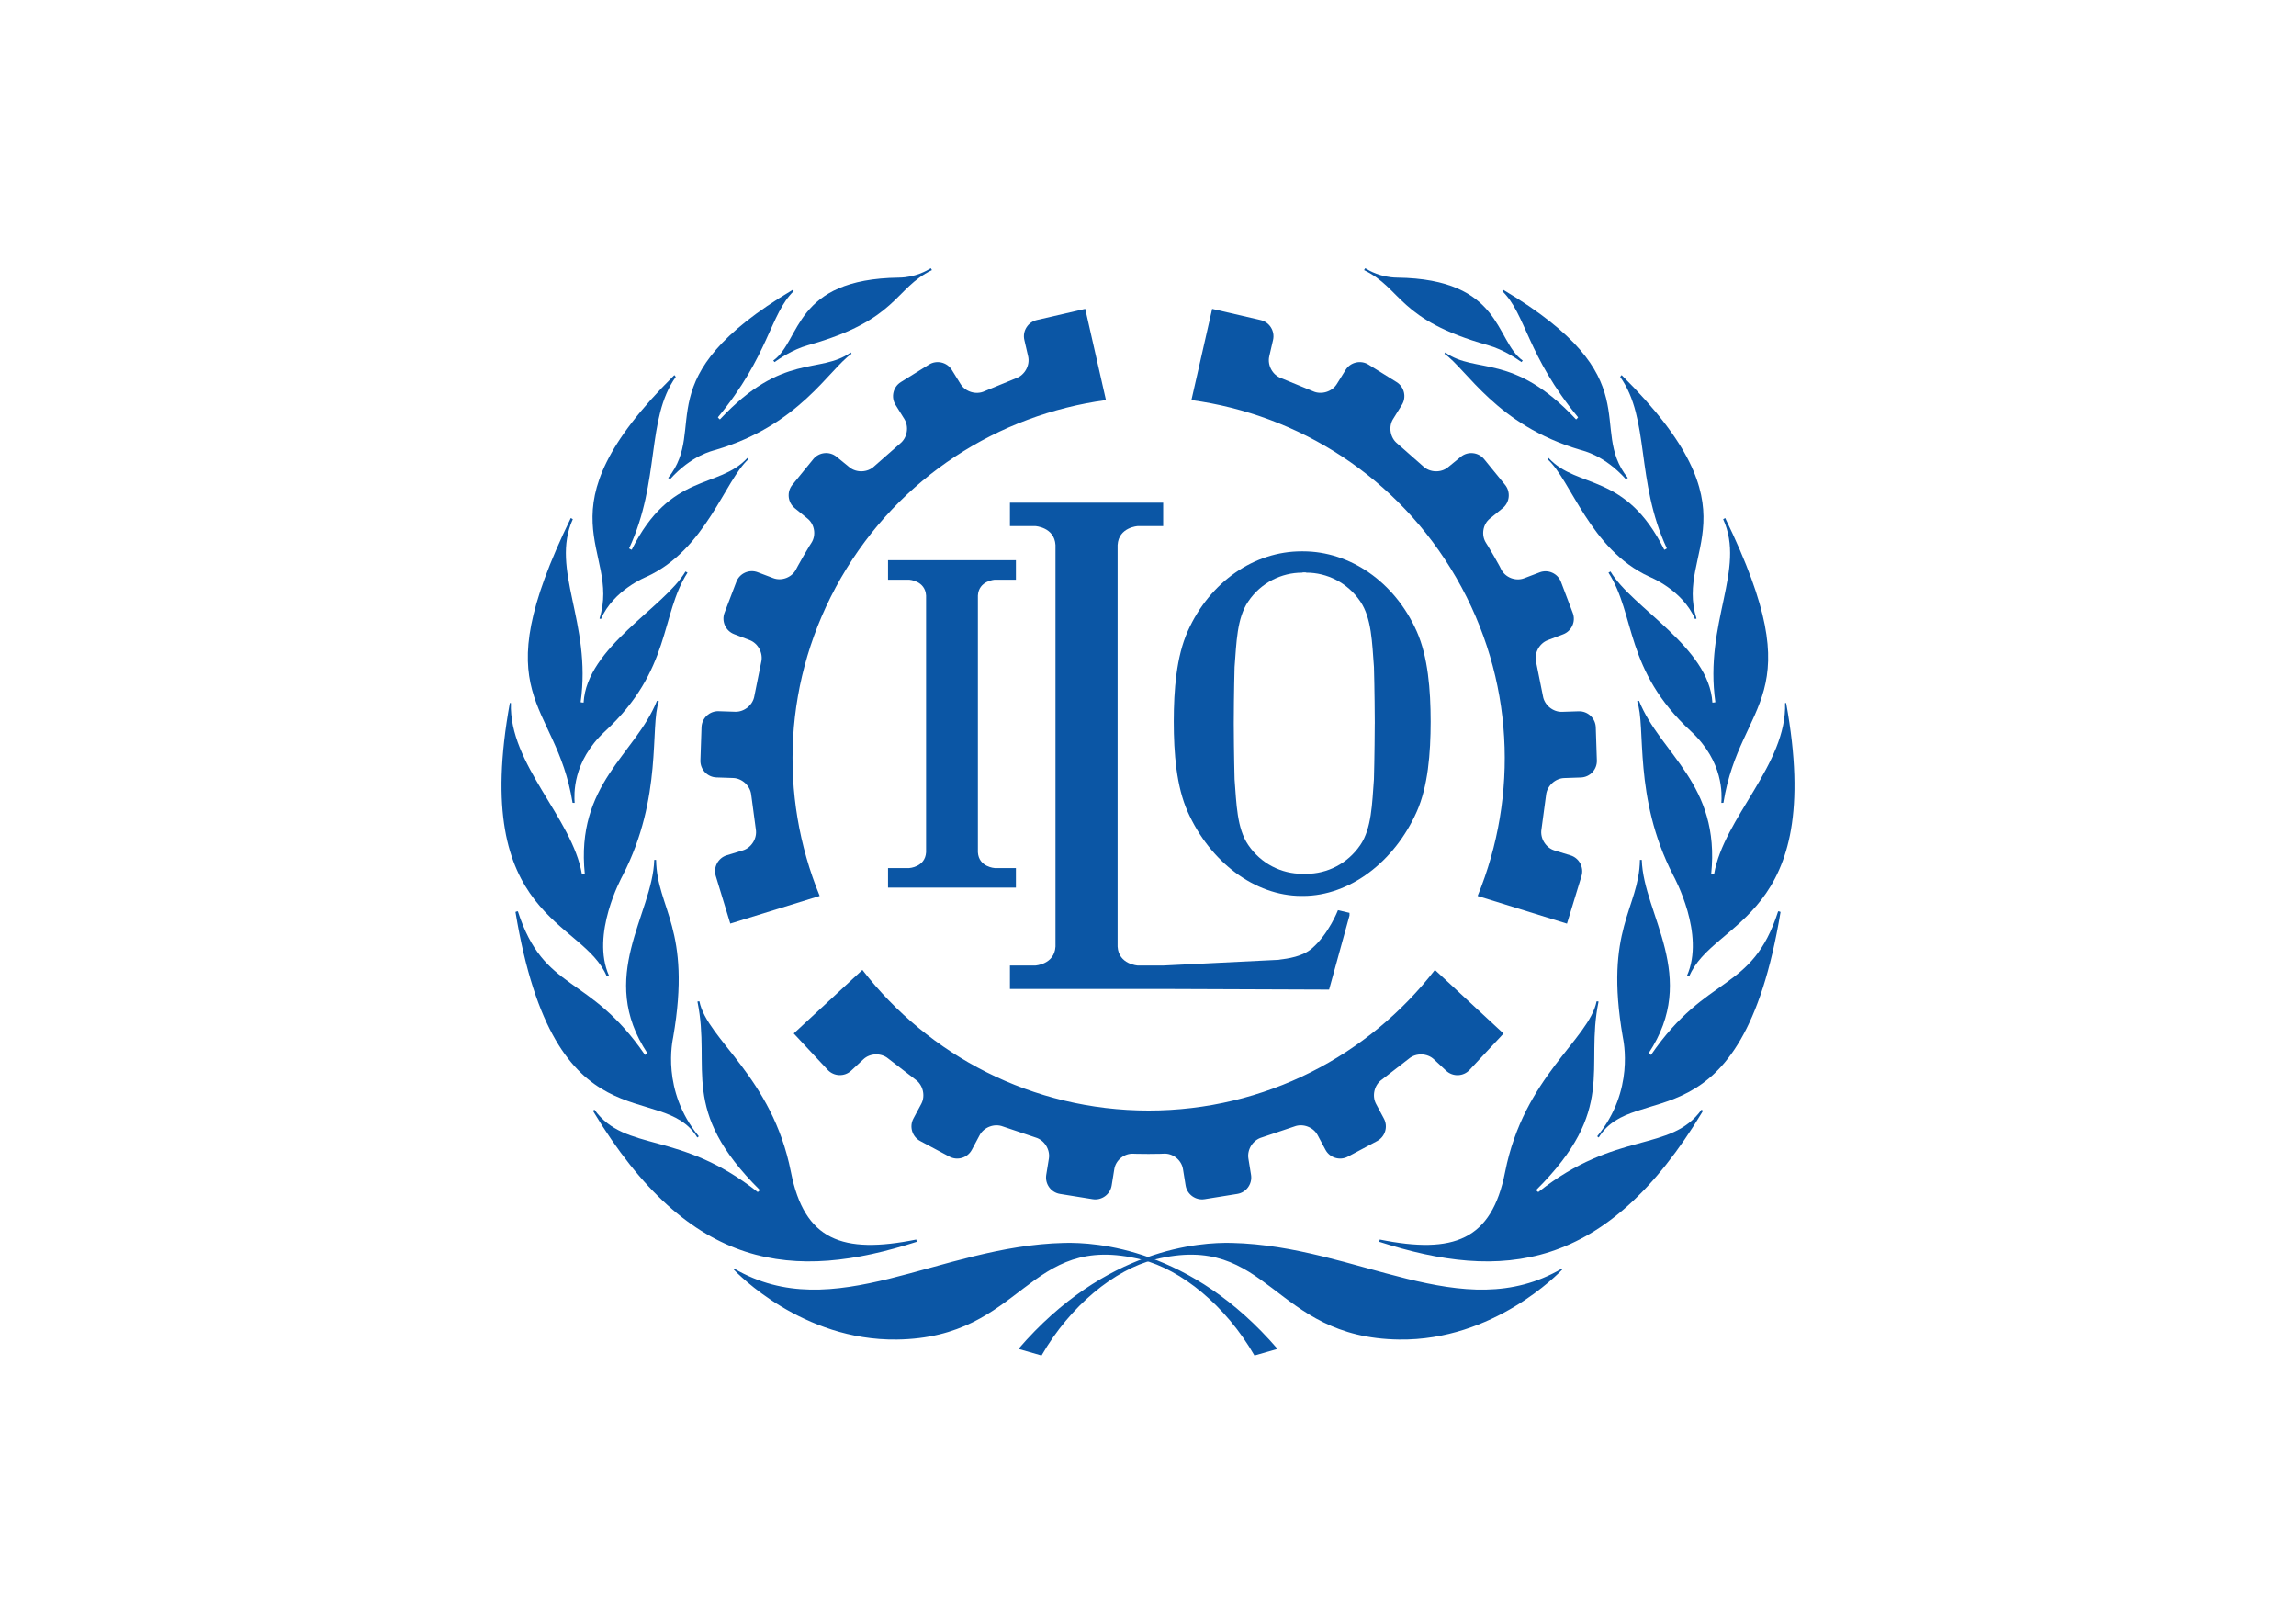
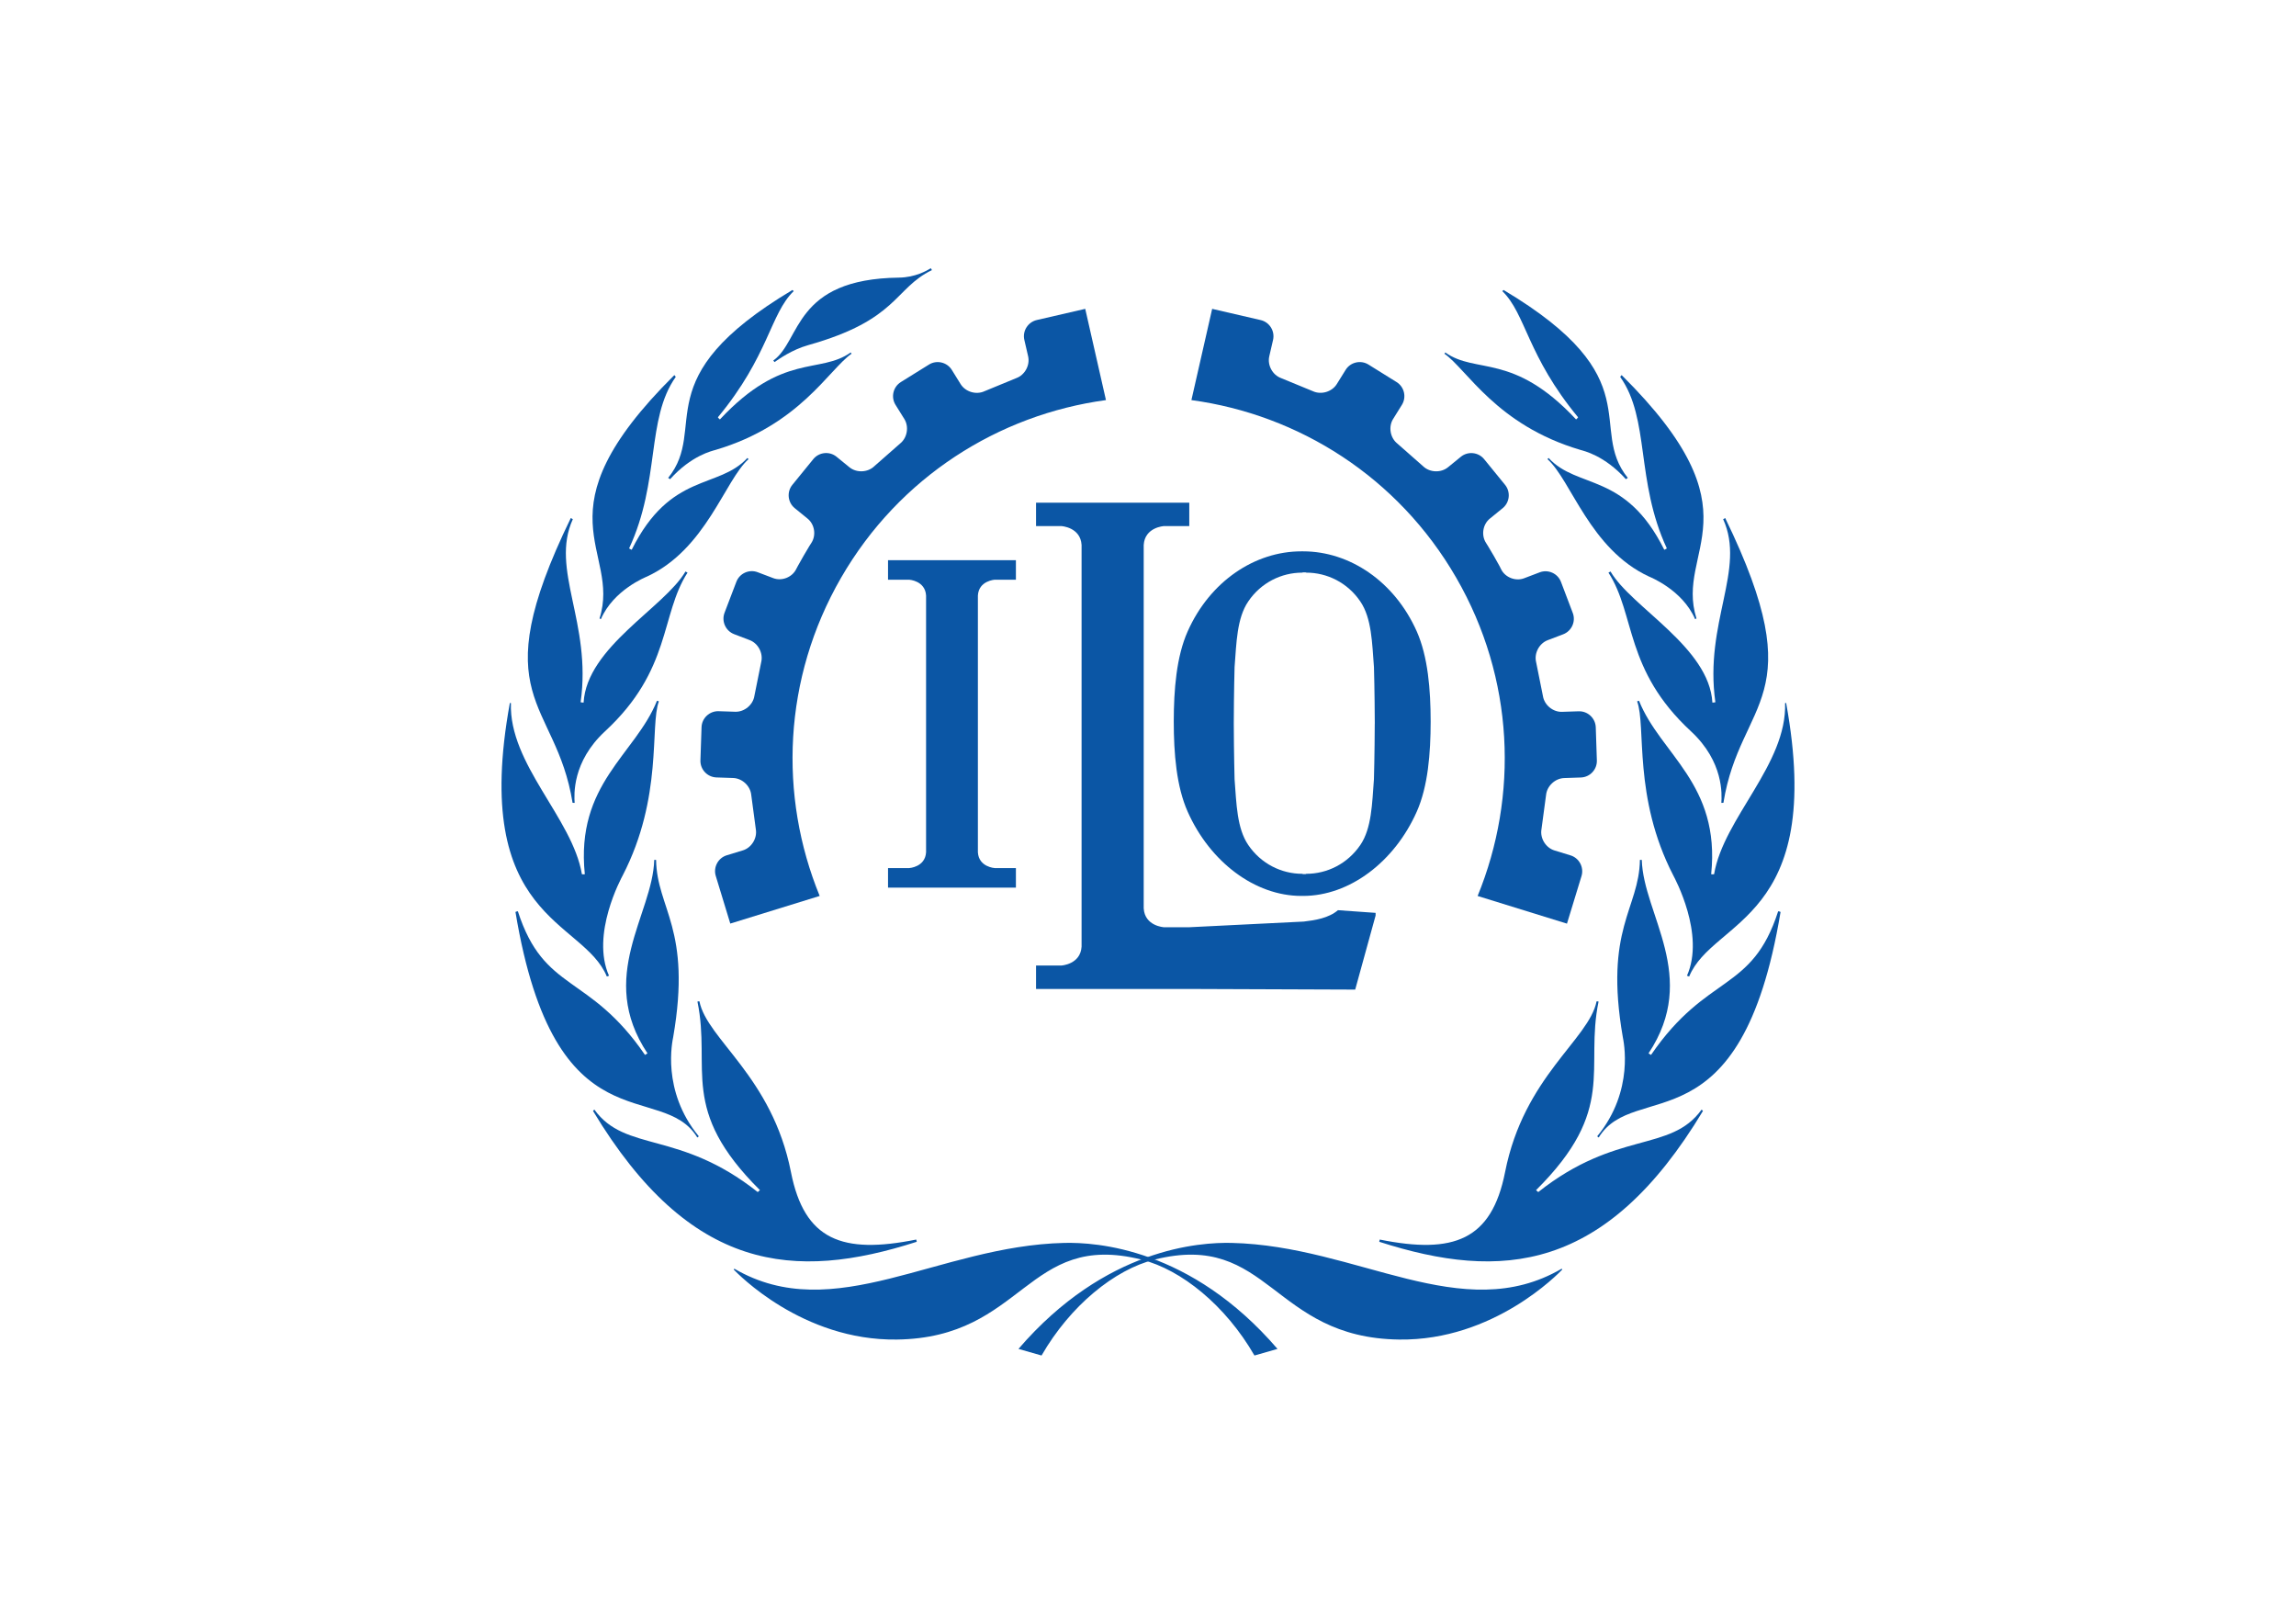
<svg xmlns="http://www.w3.org/2000/svg" xml:space="preserve" style="enable-background:new 0 0 841.89 595.28;" viewBox="0 0 841.89 595.28" y="0px" x="0px" id="Layer_1" version="1.1">
  <style type="text/css">
	.st0{fill:#0B56A5;}
</style>
  <g>
    <path d="M294.65,203.78c-1.97,3.4-2.72,4.9-2.72,4.9c-1.49,2.99-5.28,4.46-8.4,3.27l-5.7-2.16   c-3.11-1.19-6.65,0.39-7.83,3.52l-4.33,11.35c-1.18,3.12,0.4,6.65,3.53,7.84l5.68,2.17c3.13,1.19,5.03,4.81,4.24,8.06l-2.5,12.4   c-0.51,3.3-3.67,5.91-7.01,5.81l-6.1-0.2c-3.33-0.11-6.16,2.53-6.27,5.87l-0.41,12.14c-0.11,3.33,2.53,6.16,5.87,6.27l6.14,0.21   c3.33,0.11,6.32,2.92,6.63,6.24l1.67,12.53c0.58,3.28-1.55,6.78-4.74,7.76l-5.91,1.8c-3.19,0.97-5.01,4.4-4.03,7.59l5.32,17.45   l32.78-10.13c-15.04-36.69-13.51-79.68,7.85-116.67c21.35-36.99,57.84-59.8,97.12-65.12l-7.6-33.45l-17.77,4.1   c-3.25,0.76-5.31,4.03-4.56,7.28l1.39,6.02c0.75,3.26-1.2,6.86-4.35,8l-11.68,4.81c-3.04,1.4-6.97,0.22-8.73-2.63l-3.23-5.21   c-1.77-2.83-5.54-3.71-8.37-1.94l-10.31,6.41c-2.83,1.76-3.72,5.53-1.95,8.36l3.23,5.19c1.76,2.83,1.08,6.87-1.53,8.97l-9.5,8.35   c-2.41,2.32-6.51,2.47-9.1,0.37l-4.72-3.85c-2.59-2.12-6.43-1.72-8.54,0.87l-7.67,9.42c-2.11,2.58-1.72,6.44,0.87,8.55l4.73,3.85   c2.59,2.11,3.2,6.12,1.36,8.91C297.49,199.05,296.61,200.38,294.65,203.78" class="st0" />
-     <path d="M421.14,423.05c3.93,0,5.6-0.1,5.6-0.1c3.33-0.2,6.5,2.34,7.03,5.64l0.97,6.01c0.53,3.31,3.67,5.57,6.98,5.04   l11.98-1.93c3.3-0.53,5.56-3.67,5.03-6.98l-0.97-6c-0.53-3.3,1.65-6.76,4.87-7.71l11.99-4.03c3.11-1.21,6.96,0.22,8.53,3.17   l2.87,5.37c1.57,2.96,5.28,4.08,8.22,2.51l10.71-5.71c2.96-1.58,4.08-5.28,2.5-8.22l-2.89-5.42c-1.57-2.94-0.63-6.93,2.1-8.86   l10-7.73c2.56-2.14,6.66-2.03,9.1,0.25l4.52,4.21c2.45,2.27,6.31,2.14,8.58-0.31l12.45-13.33l-25.16-23.33   c-24.26,31.36-62.26,51.55-104.97,51.55c-42.71-0.02-80.7-20.21-104.96-51.55l-25.17,23.3l12.45,13.34   c2.29,2.45,6.15,2.58,8.59,0.31l4.52-4.21c2.45-2.28,6.53-2.39,9.1-0.23l10,7.71c2.73,1.93,3.68,5.92,2.11,8.87l-2.9,5.42   c-1.57,2.95-0.45,6.65,2.5,8.22l10.71,5.72c2.95,1.57,6.65,0.45,8.22-2.5l2.87-5.38c1.58-2.94,5.41-4.37,8.53-3.17l11.99,4.04   c3.2,0.93,5.39,4.41,4.86,7.71l-0.97,6c-0.52,3.31,1.73,6.43,5.03,6.97l11.99,1.93c3.3,0.54,6.43-1.72,6.97-5.02l0.97-6.01   c0.53-3.31,3.7-5.85,7.04-5.64C415.62,422.96,417.21,423.05,421.14,423.05" class="st0" />
    <path d="M547.79,203.87c-1.96-3.4-2.88-4.8-2.88-4.8c-1.84-2.79-1.23-6.81,1.36-8.92l4.73-3.85   c2.59-2.11,2.98-5.96,0.87-8.55l-7.67-9.41c-2.11-2.59-5.95-2.99-8.54-0.88l-4.72,3.85c-2.6,2.11-6.69,1.95-9.11-0.37l-9.49-8.35   c-2.61-2.1-3.29-6.14-1.53-8.97l3.23-5.19c1.76-2.83,0.89-6.6-1.95-8.36l-10.31-6.42c-2.84-1.76-6.61-0.89-8.37,1.95l-3.24,5.21   c-1.76,2.83-5.69,4.01-8.73,2.62l-11.69-4.81c-3.14-1.14-5.09-4.73-4.34-7.99l1.39-6.01c0.74-3.26-1.31-6.54-4.56-7.28l-17.77-4.11   l-7.61,33.45c39.28,5.32,75.75,28.14,97.11,65.13c21.36,36.99,22.86,79.99,7.84,116.67l32.76,10.14l5.33-17.44   c0.97-3.19-0.84-6.62-4.03-7.59l-5.9-1.81c-3.19-0.98-5.33-4.48-4.75-7.76l1.68-12.52c0.31-3.32,3.3-6.13,6.63-6.25l6.14-0.21   c3.33-0.11,5.98-2.93,5.86-6.27l-0.4-12.13c-0.12-3.34-2.94-5.98-6.27-5.87l-6.1,0.2c-3.34,0.11-6.49-2.5-7.01-5.81l-2.49-12.4   c-0.8-3.24,1.11-6.87,4.24-8.06l5.68-2.16c3.12-1.19,4.71-4.72,3.51-7.84l-4.31-11.35c-1.18-3.13-4.71-4.71-7.83-3.52l-5.7,2.17   c-3.12,1.18-6.91-0.28-8.41-3.27C550.46,208.7,549.76,207.28,547.79,203.87" class="st0" />
    <path d="M231.3,201c-0.08,0.18-0.13,0.27-0.13,0.27S231.22,201.17,231.3,201" class="st0" />
    <path d="M283.54,132.18l0.47,0.56c1.44-0.99,6.33-4.52,12.34-6.21c33.05-9.29,31.39-20.72,45.37-27.51l-0.42-0.69   c-1.4,0.88-5.68,3.37-11.65,3.45C290.87,102.27,293.82,124.89,283.54,132.18" class="st0" />
    <path d="M245,175.21l0.71,0.46c7.86-8.73,15.43-10.36,16.71-10.74c30.76-9.1,41.5-29.45,49.82-35.25l-0.31-0.46   c-11.35,8.07-24.88-0.11-47.91,24.5c-0.15,0.15-0.79-0.73-0.79-0.73c18.69-22.56,19.15-37.89,27.8-46.26l-0.45-0.42   C236.09,138.79,260,156.59,245,175.21" class="st0" />
    <path d="M247.27,137.52c-51.36,50.9-19.4,63.91-27.44,89.23l0.51,0.23c4.62-10.74,16.54-15.44,16.84-15.58   c21.76-10.04,28.59-35.37,37.3-43.08l-0.44-0.41c-10.62,11.54-28.17,5.06-42.4,33.62c-0.04,0.09-0.96-0.46-0.96-0.48   c11.54-24.88,6.14-47.38,17.1-62.87C247.6,137.89,247.41,137.65,247.27,137.52" class="st0" />
    <path d="M209.95,294.32l0.76,0.04c-0.19-2.9-0.97-15.04,11.14-26.25c24.4-22.57,20.25-42.67,30.25-58.17l-0.75-0.42   c-7.77,13.25-36.18,27.71-37.36,48.07c-0.02,0.02-1.09-0.09-1.09-0.16c4.15-29.18-11.26-48.6-2.86-67.08   c-0.28-0.19-0.55-0.34-0.74-0.43C176.71,256.93,203.78,256,209.95,294.32" class="st0" />
    <path d="M222.51,358l0.8-0.28c-6.74-15.15,4.52-35.82,5.04-36.81c14.82-28.73,9.87-54.73,13.25-63.8l-0.7-0.2   c-7.91,19.71-29.88,30.43-26.46,63.59c0.01,0.06-1.06,0.06-1.07,0c-3.46-20.57-26.78-40.3-26.03-62.75   c-0.13-0.02-0.27-0.02-0.39-0.02C172.43,337.45,213.83,336.91,222.51,358" class="st0" />
    <path d="M255.69,417.03l0.55-0.44c-13.83-16.79-9.63-35.09-9.39-36.42c6.88-39.76-5.99-46.92-6.28-64.93h-0.67   c-0.59,20.12-21.2,42.78-2.48,70.94l-0.91,0.57c-20.62-30.09-36.98-22.73-46.62-52.66h-0.01c-0.3,0-0.68,0.13-0.87,0.25   C203.52,421.98,242.51,395.46,255.69,417.03" class="st0" />
    <path d="M336.15,455.26l-0.18-0.82c-27.16,5.45-41.02,0.24-45.95-24.75c-6.92-35.05-30.77-48.58-33.56-62.59h-0.05   c-0.4,0-0.6,0.06-0.68,0.1c0,0.01,0.01,0.01,0.01,0.01c5.11,24.75-6.94,39.48,22.92,69.12l-0.82,0.7   c-28.74-22.8-48.48-14.4-59.9-30.23c-0.23,0.19-0.43,0.38-0.49,0.5C253.09,466.47,291.27,469.68,336.15,455.26" class="st0" />
    <path d="M269.04,465.44l0.23-0.31c36.54,21.31,74.73-8.4,120.99-9.46c11.61-0.27,46.32,1.83,78.17,38.86l-8.45,2.42   c-10.53-18.28-26.76-31.5-41.5-35.18c-42.09-10.52-42.91,28.73-89.65,29.33C294.13,491.56,270.4,466.82,269.04,465.44" class="st0" />
    <path d="M610.59,201c0.08,0.18,0.14,0.27,0.14,0.27S610.67,201.17,610.59,201" class="st0" />
    <path d="M610.59,201c0.08,0.18,0.14,0.27,0.14,0.27S610.67,201.17,610.59,201" class="st0" />
    <path d="M231.3,201c-0.08,0.18-0.13,0.27-0.13,0.27S231.22,201.17,231.3,201" class="st0" />
    <path d="M610.59,201c0.08,0.18,0.14,0.27,0.14,0.27S610.67,201.17,610.59,201" class="st0" />
-     <path d="M558.35,132.18l-0.46,0.56c-1.44-0.99-6.35-4.52-12.35-6.21c-33.05-9.29-31.4-20.72-45.37-27.51l0.42-0.69   c1.4,0.88,5.68,3.37,11.65,3.45C551.02,102.27,548.07,124.89,558.35,132.18" class="st0" />
    <path d="M596.88,175.21l-0.71,0.46c-7.86-8.73-15.44-10.36-16.71-10.74c-30.77-9.1-41.5-29.45-49.82-35.25l0.31-0.46   c11.35,8.07,24.88-0.11,47.92,24.5c0.14,0.15,0.78-0.73,0.78-0.73c-18.68-22.56-19.15-37.89-27.79-46.26l0.46-0.42   C605.8,138.79,581.89,156.59,596.88,175.21" class="st0" />
    <path d="M594.62,137.52c51.36,50.9,19.4,63.91,27.44,89.23l-0.51,0.23c-4.62-10.74-16.54-15.44-16.84-15.58   c-21.76-10.04-28.59-35.37-37.3-43.08l0.43-0.41c10.63,11.54,28.18,5.06,42.4,33.62c0.05,0.09,0.97-0.46,0.95-0.48   c-11.53-24.88-6.13-47.38-17.1-62.87C594.28,137.89,594.48,137.65,594.62,137.52" class="st0" />
    <path d="M631.94,294.32l-0.76,0.04c0.18-2.9,0.96-15.04-11.14-26.25c-24.4-22.57-20.25-42.67-30.25-58.17l0.75-0.42   c7.77,13.25,36.18,27.71,37.36,48.07c0,0.02,1.09-0.09,1.09-0.16c-4.15-29.18,11.26-48.6,2.85-67.08c0.29-0.19,0.56-0.34,0.75-0.43   C665.17,256.93,638.11,256,631.94,294.32" class="st0" />
    <path d="M619.38,358l-0.81-0.28c6.75-15.15-4.52-35.82-5.03-36.81c-14.82-28.73-9.86-54.73-13.25-63.8l0.7-0.2   c7.91,19.71,29.88,30.43,26.46,63.59c-0.01,0.06,1.06,0.06,1.07,0c3.46-20.57,26.78-40.3,26.03-62.75   c0.13-0.02,0.26-0.02,0.39-0.02C669.45,337.45,628.06,336.91,619.38,358" class="st0" />
    <path d="M586.21,417.03l-0.56-0.44c13.82-16.79,9.62-35.09,9.39-36.42c-6.89-39.76,5.99-46.92,6.28-64.93H602   c0.58,20.12,21.2,42.78,2.48,70.94l0.91,0.57c20.62-30.09,36.98-22.73,46.62-52.66h0.01c0.3,0,0.67,0.13,0.87,0.25   C638.37,421.98,599.38,395.46,586.21,417.03" class="st0" />
    <path d="M505.74,455.26l0.18-0.82c27.15,5.45,41.02,0.24,45.96-24.75c6.91-35.05,30.76-48.58,33.55-62.59h0.05   c0.4,0,0.61,0.06,0.68,0.1c0,0.01-0.01,0.01-0.01,0.01c-5.11,24.75,6.94,39.48-22.92,69.12l0.81,0.7   c28.75-22.8,48.48-14.4,59.9-30.23c0.23,0.19,0.42,0.38,0.49,0.5C588.81,466.47,550.62,469.68,505.74,455.26" class="st0" />
    <path d="M572.85,465.44l-0.22-0.31c-36.55,21.31-74.74-8.4-121.01-9.46c-11.6-0.27-46.31,1.83-78.17,38.86l8.46,2.42   c10.53-18.28,26.76-31.5,41.49-35.18c42.09-10.52,42.92,28.73,89.66,29.33C547.76,491.56,571.48,466.82,572.85,465.44" class="st0" />
    <path d="M231.3,201c-0.08,0.18-0.13,0.27-0.13,0.27S231.22,201.17,231.3,201" class="st0" />
-     <path d="M231.3,201c-0.08,0.18-0.13,0.27-0.13,0.27S231.22,201.17,231.3,201" class="st0" />
    <path d="M610.59,201c0.08,0.18,0.14,0.27,0.14,0.27S610.67,201.17,610.59,201" class="st0" />
    <path d="M504.09,265.28c-0.03,10.96-0.3,20.41-0.3,20.41c-0.68,8.96-0.82,17.96-4.97,24.07   c-4.72,6.95-12.24,10.59-19.79,10.59l-0.3,0.1h-0.96l-0.28-0.1c-7.56,0-15.09-3.64-19.8-10.59c-4.15-6.11-4.31-15.11-5-24.07   c0,0-0.25-9.34-0.29-20.21v-0.49c0.03-10.96,0.29-20.4,0.29-20.4c0.69-8.96,0.84-17.94,5-24.07c4.7-6.95,12.23-10.58,19.79-10.58   l0.28-0.09h0.96l0.29,0.09c7.56,0,15.09,3.63,19.8,10.58c4.16,6.13,4.3,15.11,4.99,24.07c0,0,0.27,9.34,0.3,20.21V265.28z    M477.81,202.13h-0.63c-17.08,0-33.51,11-41.67,29.3c-4.16,9.31-5.1,21.44-5.12,33.11c0.01,11.66,0.96,23.78,5.12,33.08   c8.16,18.33,24.59,30.84,41.67,30.84h0.63c17.07,0,33.5-12.51,41.66-30.84c4.15-9.3,5.1-21.42,5.12-33.08   c-0.02-11.67-0.97-23.79-5.12-33.11C511.31,213.14,494.88,202.13,477.81,202.13" class="st0" />
-     <path d="M490.6,333.69c0,0-3.35,8.69-9.57,14.04c-3.42,2.93-8.48,3.7-12.5,4.17l-42.02,2.08h-9.29   c0,0-7.04-0.39-7.42-6.94V199.81c0.38-6.55,7.42-6.94,7.42-6.94h9.29v-8.58h-56.19v8.58h9.28c0,0,7.04,0.39,7.42,6.94v147.23   c-0.38,6.55-7.42,6.94-7.42,6.94h-9.28v8.59h56.19l60.84,0.23l7.48-27.15v-0.98L490.6,333.69z" class="st0" />
+     <path d="M490.6,333.69c-3.42,2.93-8.48,3.7-12.5,4.17l-42.02,2.08h-9.29   c0,0-7.04-0.39-7.42-6.94V199.81c0.38-6.55,7.42-6.94,7.42-6.94h9.29v-8.58h-56.19v8.58h9.28c0,0,7.04,0.39,7.42,6.94v147.23   c-0.38,6.55-7.42,6.94-7.42,6.94h-9.28v8.59h56.19l60.84,0.23l7.48-27.15v-0.98L490.6,333.69z" class="st0" />
    <path d="M358.57,218.32c0.32-5.46,6.2-5.79,6.2-5.79h7.74v-7.16h-46.89v7.16h7.75c0,0,5.87,0.34,6.2,5.79v94.14   c-0.33,5.46-6.2,5.79-6.2,5.79h-7.75v7.16h46.89v-7.16h-7.74c0,0-5.88-0.33-6.2-5.79V218.32z" class="st0" />
  </g>
</svg>